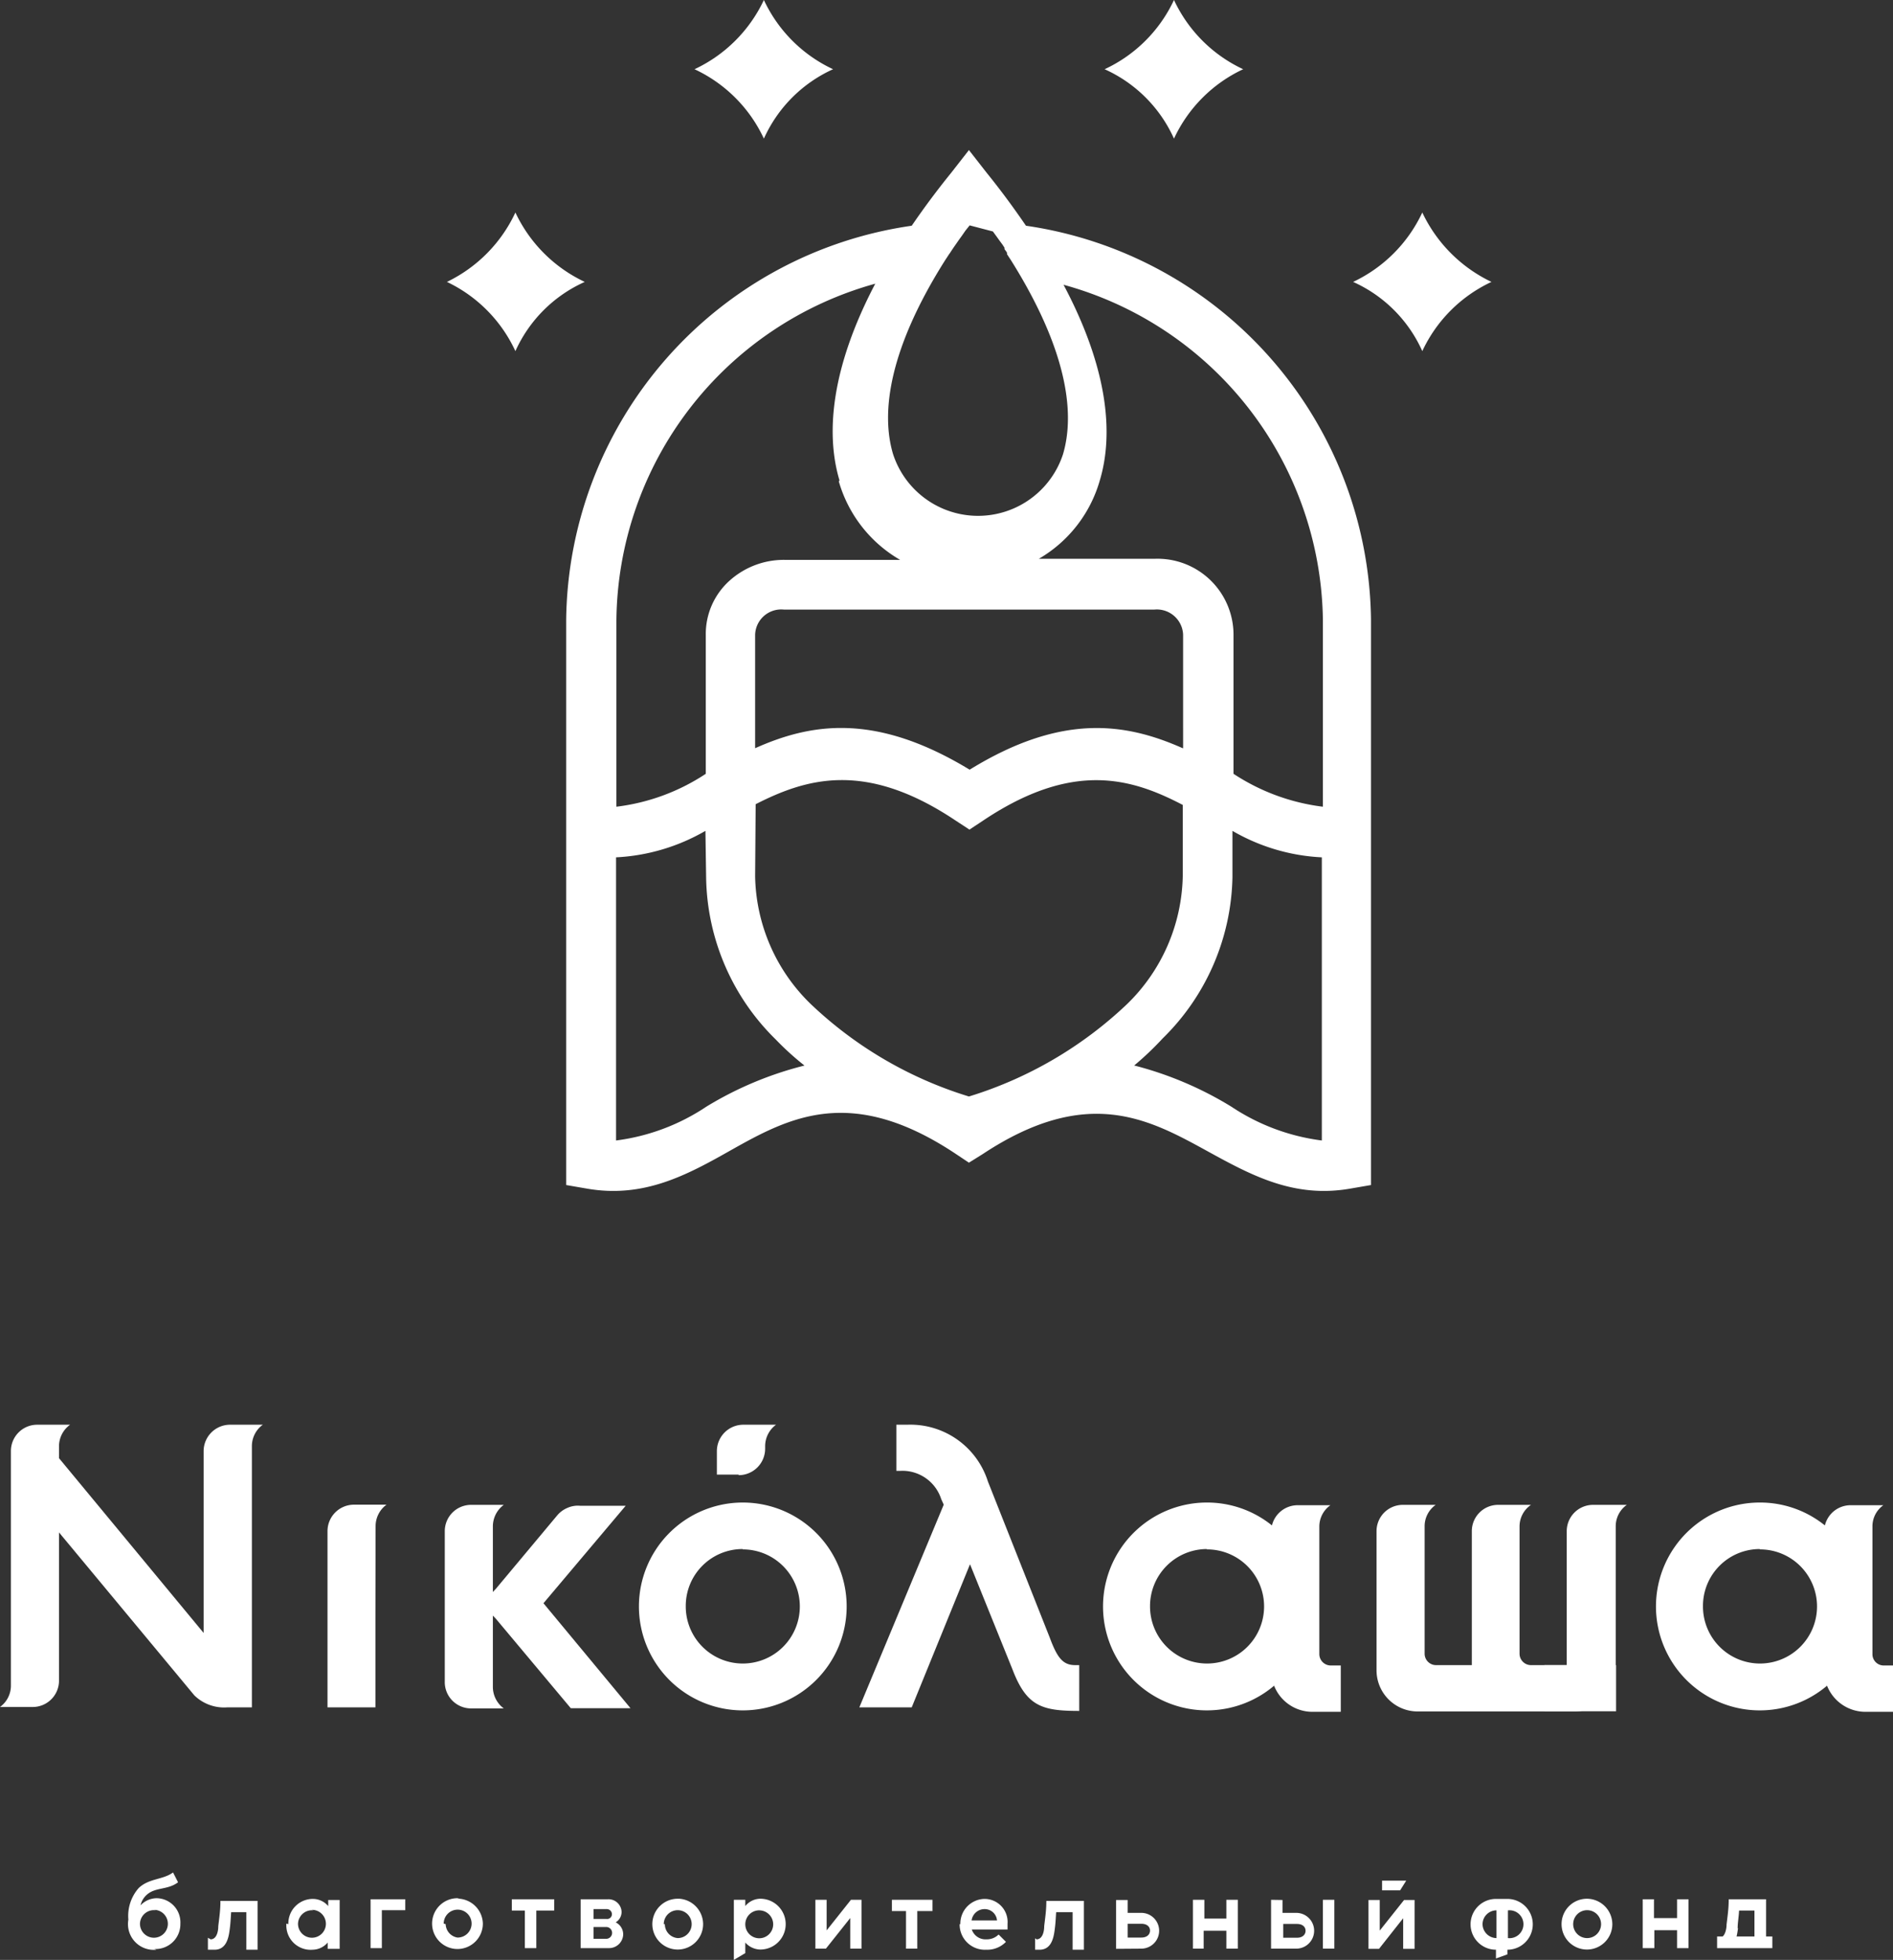
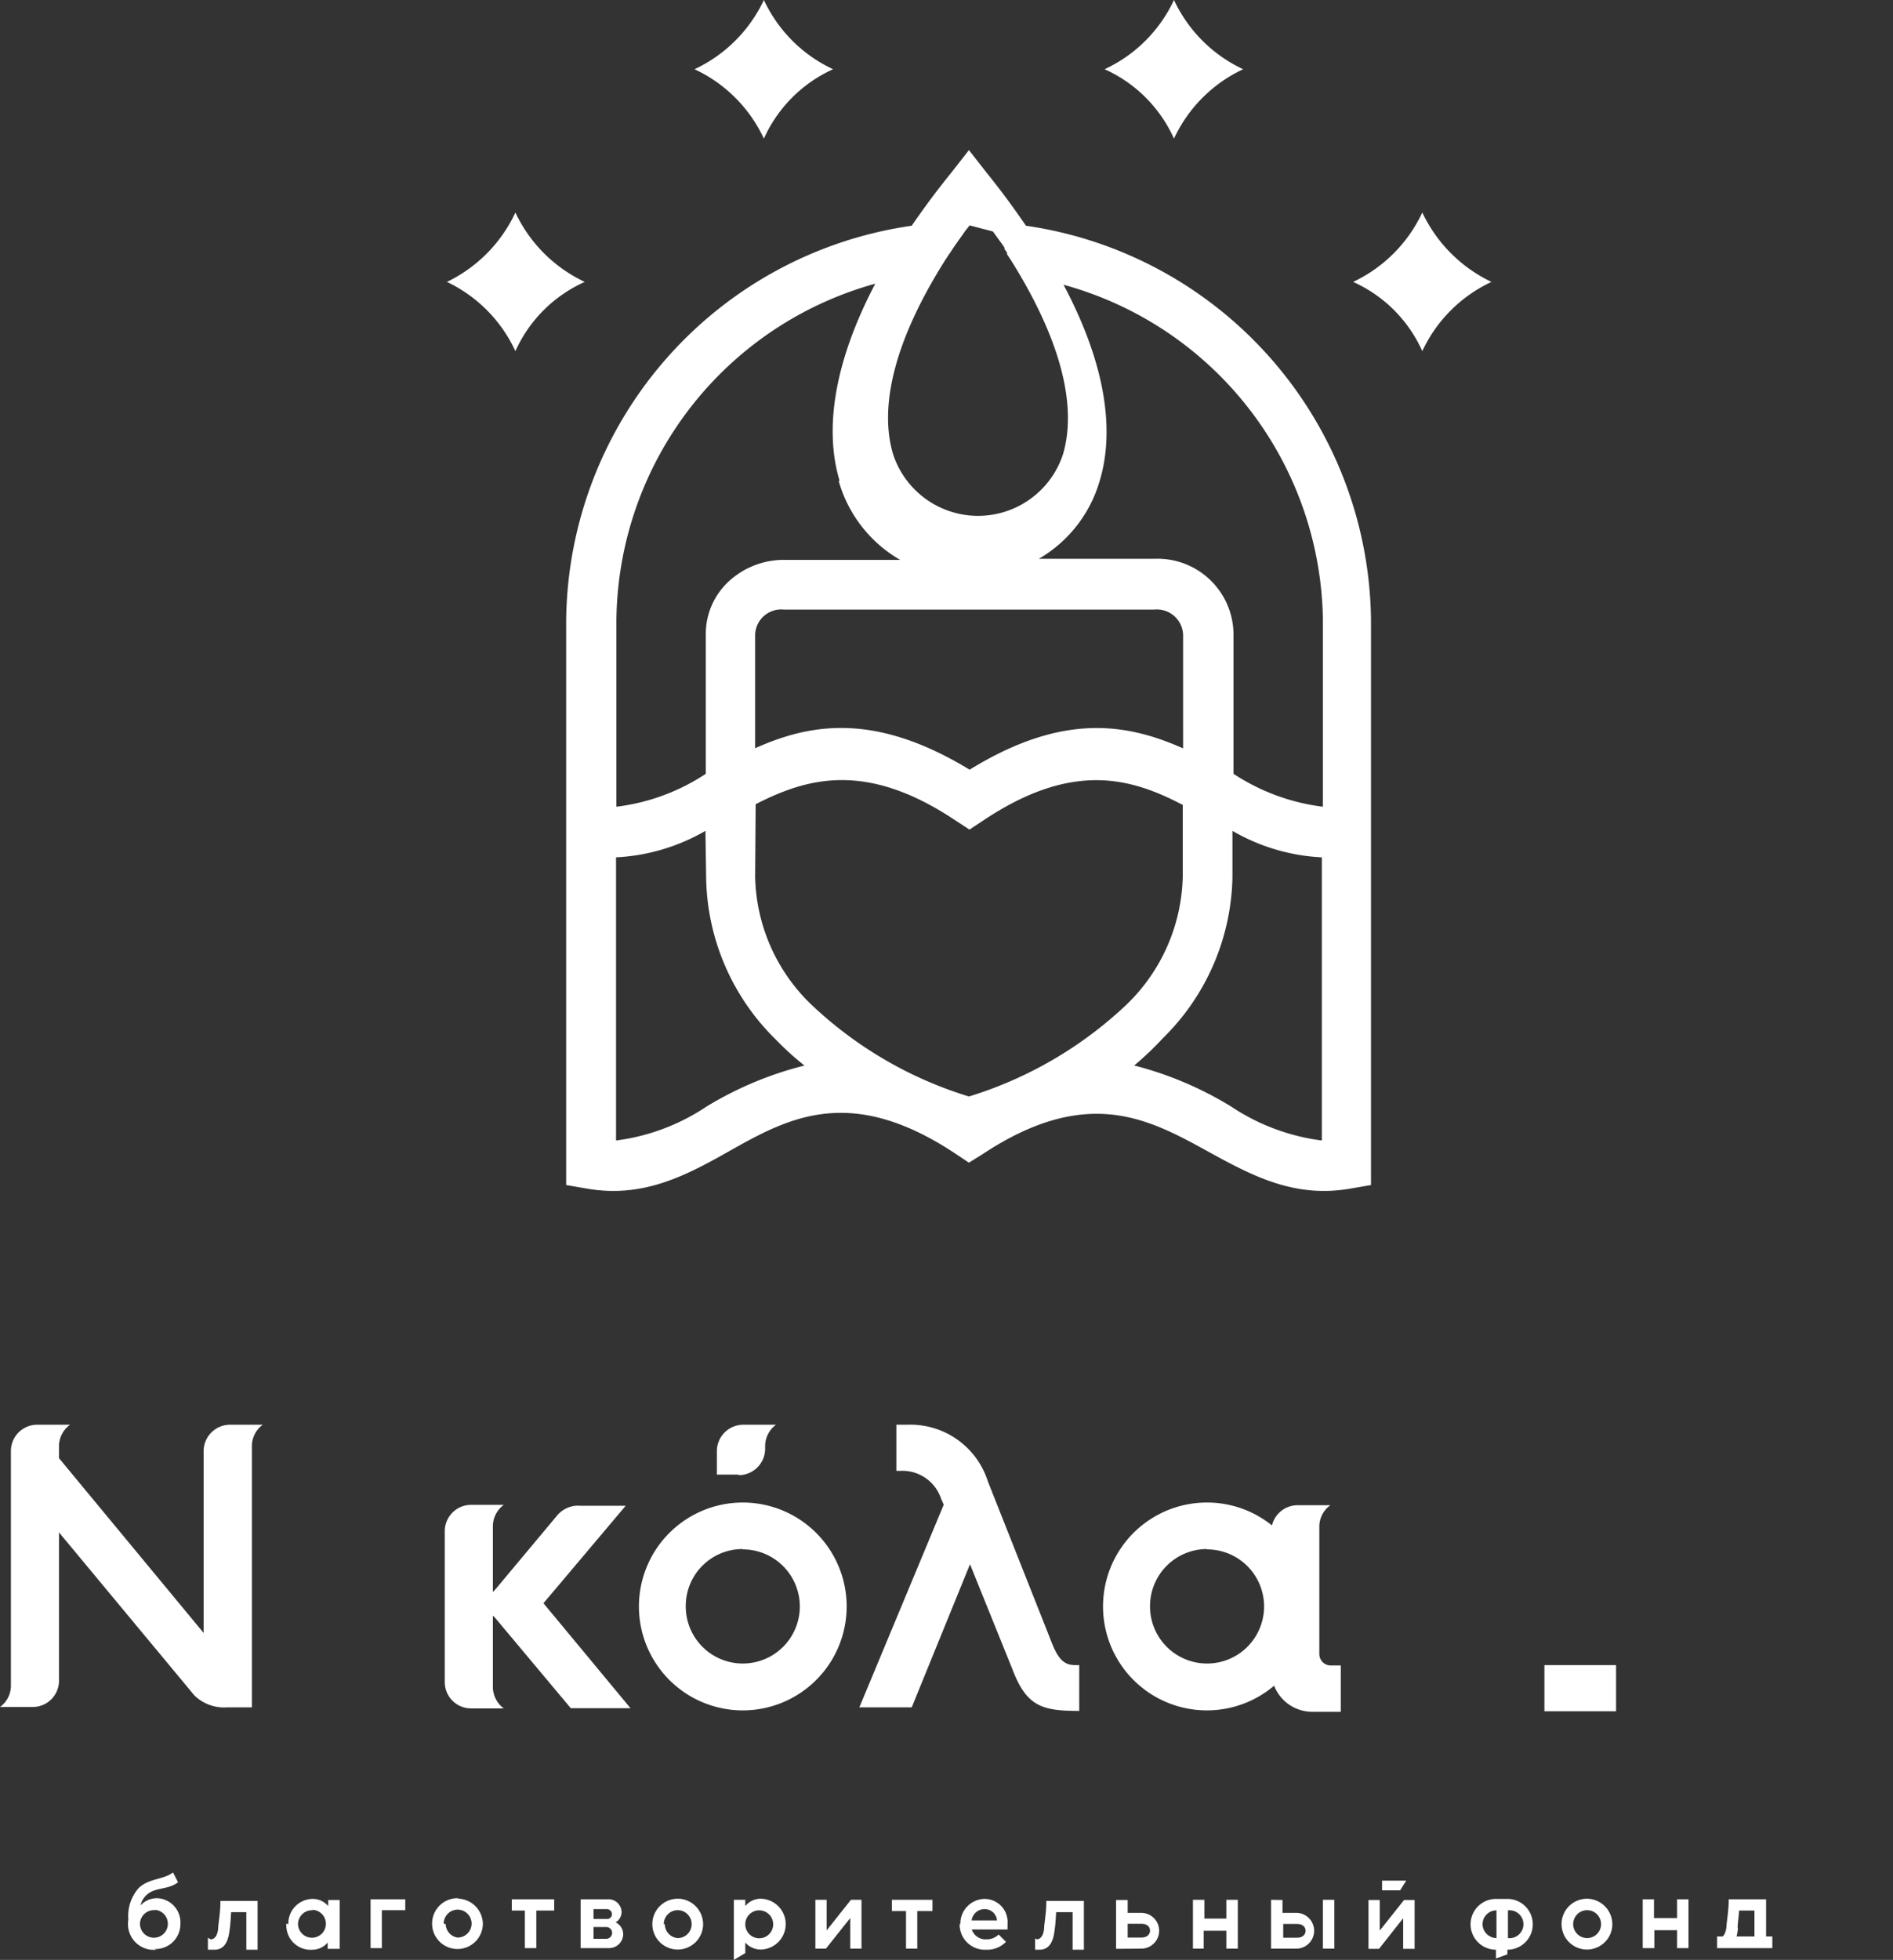
<svg xmlns="http://www.w3.org/2000/svg" viewBox="0 0 105.89 109.57">
  <rect x="0" y="0" width="105.89" height="109.57" fill="#333333" stroke="none" />
  <defs>
    <style>.cls-1,.cls-2{fill:#fff;}.cls-1{fill-rule:evenodd;}</style>
  </defs>
  <g id="Слой_2" data-name="Слой 2">
    <g id="Слой_1-2" data-name="Слой 1">
      <path class="cls-1" d="M51,95.45l3.26-8,2.38,5.89c.79,2.06,1.65,2.31,3.73,2.31V93.09h-.22c-.68,0-1-.38-1.43-1.54l-3.46-8.73a4.55,4.55,0,0,0-4.51-3.17h-.61v2.58h.2a2.28,2.28,0,0,1,2.31,1.58l.14.31L48.07,95.45Z" />
      <path class="cls-1" d="M41.55,84a5.81,5.81,0,1,1-5.81,5.81A5.81,5.81,0,0,1,41.55,84m0,2.62a3.19,3.19,0,1,1-3.19,3.19A3.18,3.18,0,0,1,41.55,86.6Z" />
-       <path class="cls-1" d="M98.45,84a5.77,5.77,0,0,1,3.63,1.28,1.48,1.48,0,0,1,1.44-1.13h1.83a1.45,1.45,0,0,0-.61,1.19v7.14a.63.63,0,0,0,.63.63h.52v2.59h-1.56a2.31,2.31,0,0,1-2.13-1.46A5.81,5.81,0,1,1,98.45,84m0,2.62a3.19,3.19,0,1,1-3.19,3.19A3.18,3.18,0,0,1,98.45,86.6Z" />
      <path class="cls-1" d="M26.35,84.13h1.83a1.5,1.5,0,0,0-.61,1.19V89l.17-.18,3.42-4.09a1.49,1.49,0,0,1,.58-.43,1.42,1.42,0,0,1,.7-.12H35l-4.6,5.45,4.87,5.87H31.93l-4.19-5-.17-.18v4a1.5,1.5,0,0,0,.61,1.19H26.35A1.47,1.47,0,0,1,24.88,94V85.6a1.47,1.47,0,0,1,1.47-1.47" />
-       <path class="cls-1" d="M21,90.59v4.86H18.32V85.58h0a1.48,1.48,0,0,1,1.47-1.46h1.83a1.49,1.49,0,0,0-.61,1.2Z" />
      <path class="cls-1" d="M.61,94.24A1.47,1.47,0,0,1,0,95.43H.61v0l0,0h1.2A1.47,1.47,0,0,0,3.3,94V85.67l7.57,9.11a2.38,2.38,0,0,0,1.85.67h1.37V80.84a1.48,1.48,0,0,1,.61-1.19H12.87a1.48,1.48,0,0,0-1.48,1.47V91.29L3.3,81.52v-.68a1.49,1.49,0,0,1,.62-1.19H2.09A1.47,1.47,0,0,0,.61,81.12V94.24Z" />
      <path class="cls-1" d="M41.32,82.44H40.1V81.13a1.48,1.48,0,0,1,1.48-1.48h1.83a1.49,1.49,0,0,0-.61,1.2V81a1.48,1.48,0,0,1-1.48,1.47" />
      <path class="cls-1" d="M67.51,84a5.78,5.78,0,0,1,3.64,1.28,1.48,1.48,0,0,1,1.43-1.13h1.84a1.46,1.46,0,0,0-.62,1.19v7.14a.64.64,0,0,0,.64.63H75v2.59H73.4a2.3,2.3,0,0,1-2.13-1.46A5.81,5.81,0,1,1,67.51,84m0,2.62a3.19,3.19,0,1,1-3.18,3.19A3.19,3.19,0,0,1,67.51,86.6Z" />
-       <path class="cls-1" d="M78.47,84.13h1.84a1.46,1.46,0,0,0-.62,1.19v7.14a.64.64,0,0,0,.64.63h2V85.6a1.47,1.47,0,0,1,1.47-1.47h1.84A1.46,1.46,0,0,0,85,85.32v7.14a.64.64,0,0,0,.64.63h2V85.6a1.47,1.47,0,0,1,1.47-1.47H91a1.46,1.46,0,0,0-.62,1.19v8.07a2.31,2.31,0,0,1-2.28,2.29H79.29A2.3,2.3,0,0,1,77,93.39V85.6a1.47,1.47,0,0,1,1.47-1.47" />
      <rect class="cls-2" x="86.39" y="93.09" width="4.01" height="2.58" />
      <path class="cls-2" d="M97.2,107.81c0-.32.06-.62.08-1h.86v1.45h-1a4,4,0,0,0,.08-.48m-.51,1.13h2.43v-.65h-.35v-2.08H96.7c0,.52-.06.9-.12,1.41,0,.23-.07.55-.22.67h-.31v.65Zm-4.17,0v-1h1.27v1h.64v-2.73h-.64v1.05H92.52v-1.05h-.63v2.73ZM88,107.57a.78.78,0,1,1,.77.78A.78.78,0,0,1,88,107.57Zm.77-1.42a1.42,1.42,0,1,0,1.42,1.42A1.43,1.43,0,0,0,88.74,106.15Zm-5.06.65v1.55a.79.79,0,0,1-.78-.78A.78.78,0,0,1,83.68,106.8Zm.64,0a.78.78,0,1,1,0,1.55ZM83.68,109v.49l.64-.23V109a1.42,1.42,0,1,0,0-2.84h-.64a1.42,1.42,0,1,0,0,2.84Zm-4.55-2.78h-.59l-1.36,1.71v-1.71h-.63v2.73h.59l1.35-1.71v1.71h.64Zm-7.35,1.34h.77c.34,0,.48.19.48.38s-.14.39-.48.39h-.77ZM74,108.94h.64v-2.73H74Zm-2.9-2.73v2.73h1.41a1,1,0,1,0,0-2h-.77v-.72Zm-3.77,2.73v-1h1.27v1h.64v-2.73h-.64v1.05H67.37v-1.05h-.64v2.73Zm-4.25-1.39h.76c.35,0,.49.19.49.38s-.14.39-.49.39h-.76Zm.76,1.39a1,1,0,1,0,0-2h-.76v-.72h-.65v2.73Zm-5.94-.58V109h.25c.59,0,.76-.53.83-1s.07-.71.1-1.1H60v2.1h.63v-2.73H58.53c0,.52-.06.9-.12,1.41,0,.34-.11.74-.43.74Zm-2.84-1.63a.69.69,0,0,1,.71.63H54.35A.73.73,0,0,1,55.1,106.73Zm-1.38.84A1.41,1.41,0,0,0,55.17,109a1.45,1.45,0,0,0,1.1-.44l-.41-.41a.93.93,0,0,1-.68.27.81.81,0,0,1-.82-.55h2c0-.11,0-.22,0-.32a1.29,1.29,0,0,0-1.31-1.39A1.38,1.38,0,0,0,53.72,107.57Zm-3-.73v2.1h.63v-2.1h.85v-.63H49.89v.63Zm-2.49-.63h-.59l-1.36,1.71v-1.71h-.63v2.73h.59l1.36-1.71v1.71h.63Zm-5.72.59a.78.78,0,1,1-.78.77A.78.78,0,0,1,42.53,106.8Zm-1.42,2.77.64-.38v-.59a1.15,1.15,0,0,0,.84.39,1.42,1.42,0,0,0,0-2.84,1.1,1.1,0,0,0-.84.41v-.35h-.64Zm-3.92-2a.78.78,0,1,1,.78.78A.78.78,0,0,1,37.19,107.57Zm.78-1.42a1.42,1.42,0,1,0,1.42,1.42A1.43,1.43,0,0,0,38,106.15Zm-4,.58a.29.29,0,0,1,.32.28.27.27,0,0,1-.31.27H33.2v-.55Zm0,1a.33.33,0,1,1,0,.66H33.2v-.66Zm-1.43-1.55v2.73h1.56a.79.79,0,0,0,.82-.77.75.75,0,0,0-.42-.67.68.68,0,0,0,.33-.58.73.73,0,0,0-.77-.71Zm-3.12.63v2.1h.64v-2.1H31v-.63H28.63v.63Zm-4.54.73a.78.78,0,1,1,.77.78A.78.78,0,0,1,24.93,107.57Zm.77-1.42a1.42,1.42,0,1,0,1.42,1.42A1.43,1.43,0,0,0,25.7,106.15Zm-4.86.06v2.73h.63v-2.12h1.31v-.61Zm-3.29.59a.78.78,0,1,1-.77.77A.78.78,0,0,1,17.55,106.8Zm-1.42.77A1.36,1.36,0,0,0,17.49,109a1.13,1.13,0,0,0,.84-.4v.35H19v-2.73h-.64v.34a1.13,1.13,0,0,0-.84-.4A1.37,1.37,0,0,0,16.13,107.57Zm-4.39.79V109H12c.59,0,.76-.53.83-1s.07-.71.1-1.1h.85v2.1h.63v-2.73H12.33c0,.52-.06.9-.12,1.41,0,.34-.11.74-.43.74Zm-3-1.56a.78.78,0,1,1-.8.77A.78.78,0,0,1,8.75,106.8Zm0,2.19a1.39,1.39,0,0,0,1.46-1.42,1.35,1.35,0,0,0-1.32-1.42,1.26,1.26,0,0,0-.91.4,1.13,1.13,0,0,1,.36-.6c.49-.43,1.16-.25,1.74-.69l-.28-.55c-.57.42-1.34.32-1.92.87a2.36,2.36,0,0,0-.58,1.77A1.44,1.44,0,0,0,8.75,109Z" />
      <path class="cls-2" d="M39.46,46.45a11.07,11.07,0,0,1-5,1.48V63.76a11.77,11.77,0,0,0,5.05-1.89A19.74,19.74,0,0,1,45,59.57a15.94,15.94,0,0,1-1.61-1.46,12.93,12.93,0,0,1-3.89-9h0Zm24,13.12a19.8,19.8,0,0,1,5.42,2.3,11.81,11.81,0,0,0,5.06,1.89V47.93a11,11,0,0,1-5-1.48v2.6h0a12.94,12.94,0,0,1-3.9,9A17,17,0,0,1,63.44,59.57Zm2.72-17.74V35.48a1.47,1.47,0,0,0-1.62-1.4H43.86a1.46,1.46,0,0,0-1.62,1.41v6.34c3.13-1.4,6.73-2,12,1.2C59.42,39.84,63,40.43,66.16,41.83ZM42.24,49a10.19,10.19,0,0,0,3.11,7.13,22.28,22.28,0,0,0,8.85,5.17,22.35,22.35,0,0,0,8.85-5.17A10.24,10.24,0,0,0,66.16,49V45C63.27,43.49,60,42.53,55,45.87l-.77.51-.78-.51c-5-3.34-8.3-2.38-11.18-.91Zm12-36.4L54,12.9l0,0h0l-.18.26,0,0v0l-.18.25h0l-.16.23,0,0h0l0,0-.14.2-.06.09h0l0,0-.08.12h0l0,0,0,0,0,0,0,0-.05.08h0l0,0-.06.08,0,0,0,0,0,0,0,0-.13.2h0l0,0,0,0-.08.12,0,0,0,0c-3.07,4.85-3.65,8.45-2.92,10.87a5,5,0,0,0,9.5,0c.72-2.42.14-6-2.92-10.87l0,0,0,0-.08-.12,0,0,0,0h0l-.13-.2,0,0,0,0,0,0,0,0,0-.08,0,0h0l-.05-.08,0,0,0,0,0,0,0,0h0l-.09-.12,0,0h0l0-.08,0,0-.11-.17,0,0h0l0,0-.17-.23h0l-.18-.25,0,0v0l-.19-.26h0l0,0Zm5.22,3.26c2.49,4.66,2.86,8.34,2.06,11a7.42,7.42,0,0,1-3.41,4.38h6.47A4.25,4.25,0,0,1,69,35.49v7.77a11.67,11.67,0,0,0,5,1.84V34.68A19.71,19.71,0,0,0,59.42,15.9Zm-12.5,11c-.8-2.67-.44-6.35,2-11A19.73,19.73,0,0,0,34.48,34.68V45.1a11.58,11.58,0,0,0,5-1.84V35.49h0a4,4,0,0,1,1.3-3,4.54,4.54,0,0,1,3.11-1.19h6.46A7.44,7.44,0,0,1,46.92,26.91ZM67.51,64.34c-3.25-1.78-6.7-3.68-12.54.18L54.2,65l-.78-.52c-5.83-3.86-9.29-2-12.53-.18C38.4,65.71,36,67,32.83,66.45l-1.16-.2V34.67h0A22.52,22.52,0,0,1,51,12.62c.65-.95,1.38-1.94,2.2-2.95l1-1.28,1,1.28c.81,1,1.54,2,2.19,2.95a22.52,22.52,0,0,1,19.3,22h0V66.25l-1.16.2C72.38,67,70,65.71,67.51,64.34Z" />
      <path class="cls-1" d="M42.73,0A8,8,0,0,0,46.6,3.87a7.74,7.74,0,0,0-3.87,3.88,8,8,0,0,0-3.88-3.88A8.06,8.06,0,0,0,42.73,0M79.56,11.88a8.06,8.06,0,0,1-3.87,3.88,7.68,7.68,0,0,1,3.87,3.87,8,8,0,0,1,3.87-3.87A8.15,8.15,0,0,1,79.56,11.88ZM65.67,0a8,8,0,0,1-3.88,3.87,7.72,7.72,0,0,1,3.88,3.88,8,8,0,0,1,3.87-3.88A8,8,0,0,1,65.67,0ZM28.83,11.88a8.08,8.08,0,0,0,3.88,3.88,7.7,7.7,0,0,0-3.88,3.87A8,8,0,0,0,25,15.76,8.1,8.1,0,0,0,28.83,11.88Z" />
      <polygon class="cls-1" points="77.31 105.14 78.66 105.14 78.32 105.68 77.31 105.68 77.31 105.14" />
    </g>
  </g>
</svg>